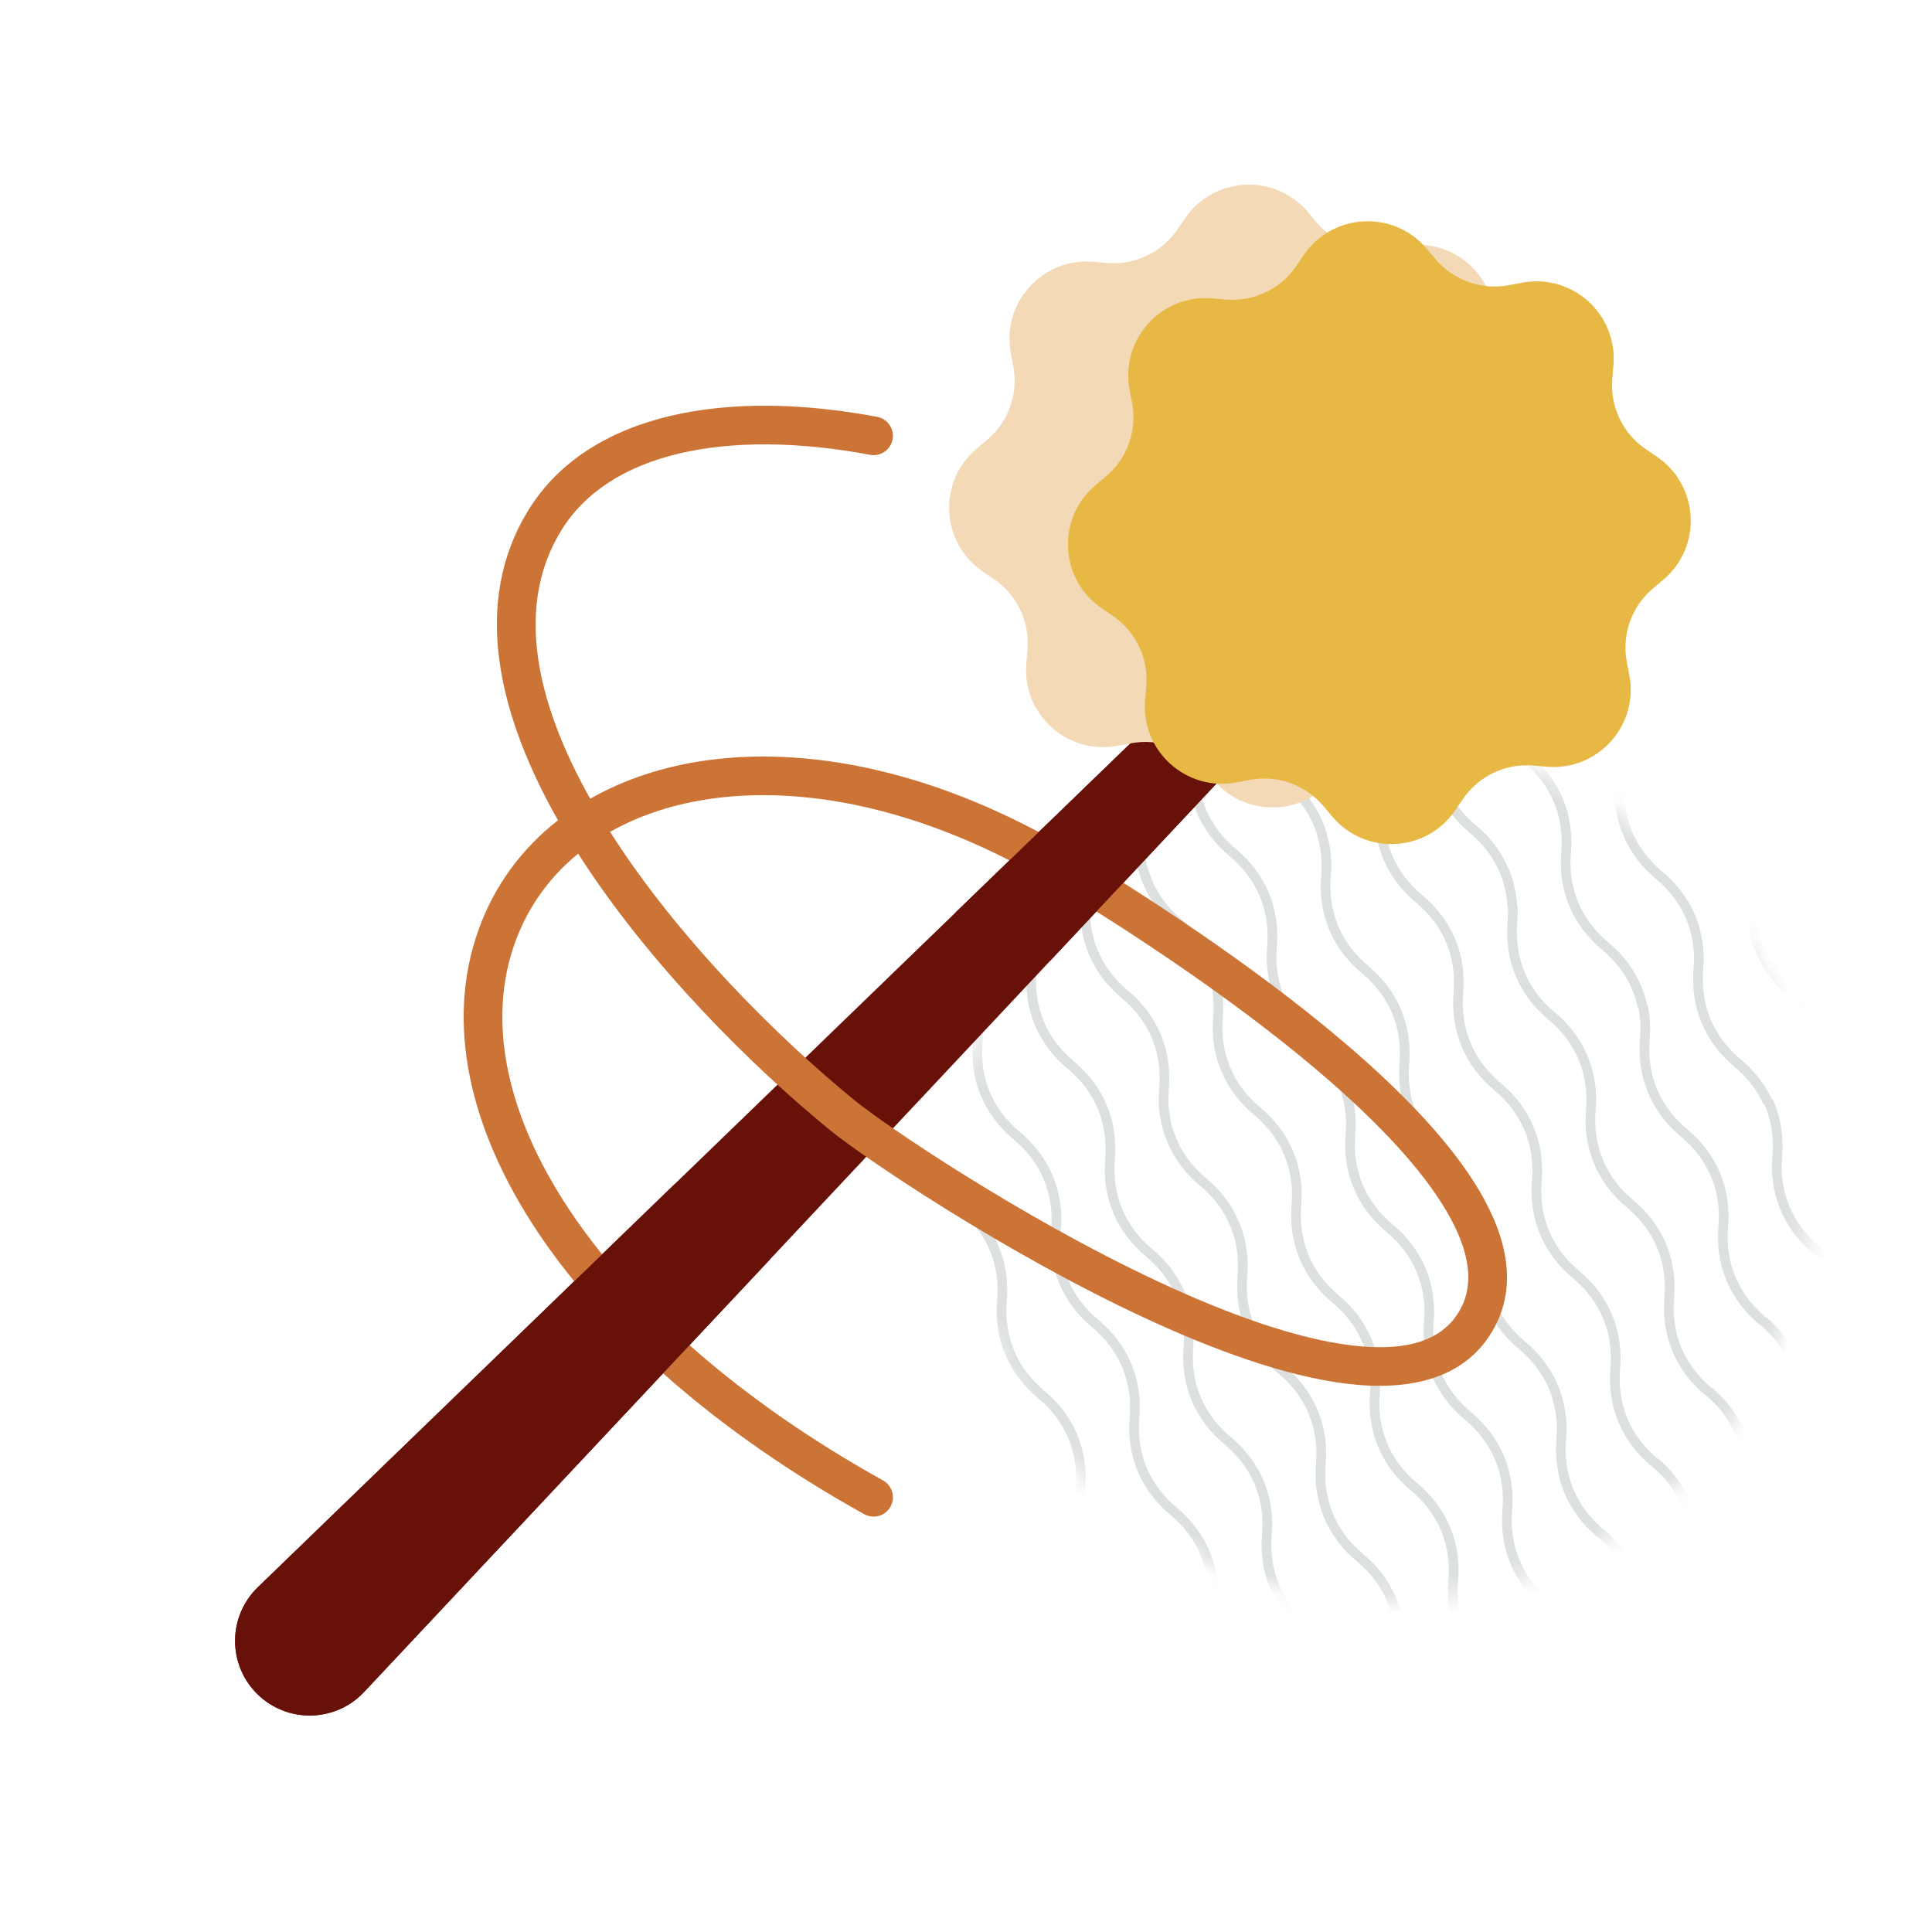
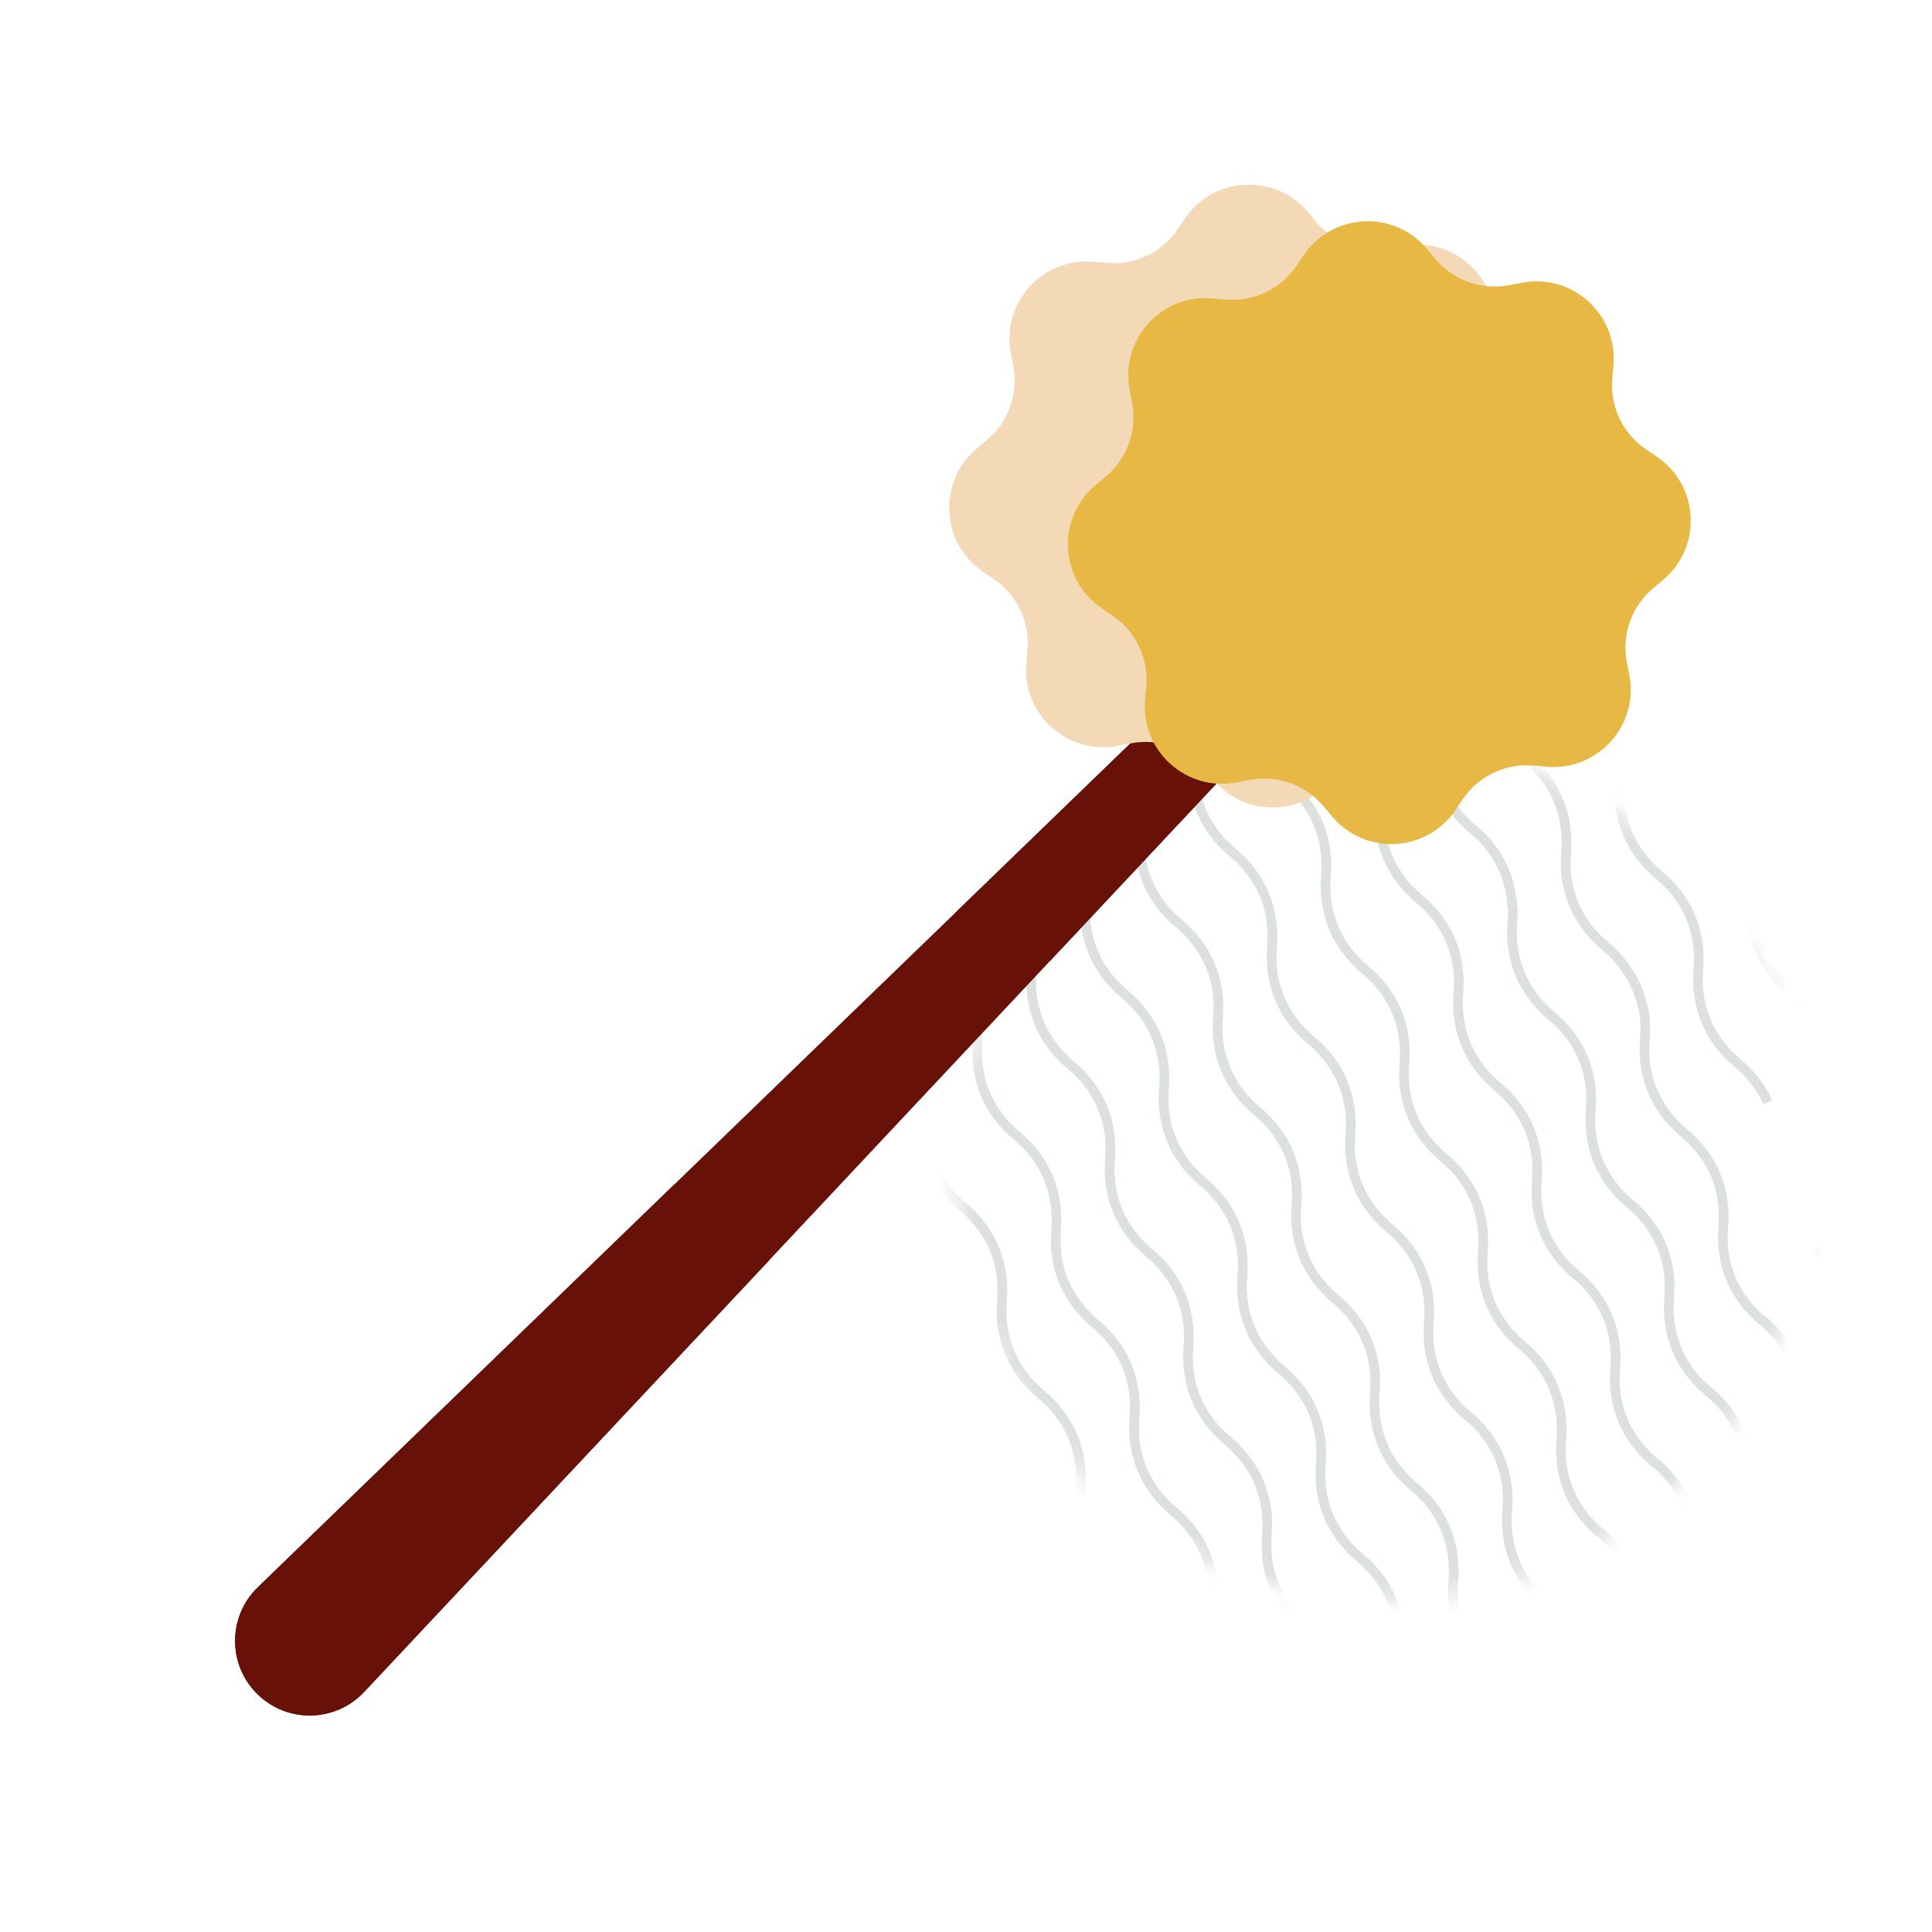
<svg xmlns="http://www.w3.org/2000/svg" width="100" height="100" viewBox="0 0 100 100" fill="none">
  <mask id="mask0" style="mask-type:alpha" maskUnits="userSpaceOnUse" x="49" y="38" width="45" height="45">
    <ellipse rx="22.156" ry="22.156" transform="matrix(4.37114e-08 1 1 -4.37114e-08 71.656 60.656)" fill="#C4C4C4" />
  </mask>
  <g mask="url(#mask0)">
    <path d="M108.471 151.054C107.749 150.453 107.193 149.728 106.84 148.882C106.487 148.035 106.362 147.132 106.441 146.193C106.52 145.26 106.395 144.351 106.042 143.505C105.689 142.658 105.133 141.933 104.411 141.333C103.69 140.732 103.134 140.007 102.78 139.16C102.427 138.314 102.303 137.411 102.382 136.472C102.46 135.533 102.336 134.63 101.983 133.784C101.629 132.937 101.073 132.212 100.352 131.611C99.63 131.011 99.074 130.285 98.721 129.439C98.368 128.592 98.243 127.689 98.322 126.751C98.401 125.817 98.276 124.909 97.923 124.062C97.57 123.216 97.014 122.49 96.293 121.89C95.571 121.289 95.015 120.564 94.662 119.718C94.309 118.871 94.184 117.968 94.263 117.029C94.342 116.096 94.217 115.187 93.864 114.341C93.511 113.494 92.955 112.769 92.233 112.169C91.512 111.568 90.956 110.843 90.602 109.996C90.249 109.15 90.125 108.247 90.203 107.308C90.283 106.375 90.158 105.466 89.805 104.619C89.451 103.773 88.895 103.048 88.174 102.447C87.452 101.847 86.896 101.121 86.543 100.275C86.19 99.428 86.065 98.525 86.144 97.587C86.223 96.653 86.098 95.745 85.745 94.898C85.392 94.052 84.836 93.326 84.114 92.726C83.393 92.125 82.837 91.4 82.484 90.553C82.13 89.707 82.006 88.804 82.085 87.865C82.164 86.932 82.039 86.023 81.686 85.177C81.333 84.33 80.776 83.605 80.055 83.004" stroke="#DCE0DF" stroke-width="0.5" stroke-miterlimit="10" />
    <path d="M111.262 147.388C110.541 146.788 109.985 146.062 109.632 145.216C109.278 144.369 109.154 143.466 109.233 142.528C109.312 141.594 109.187 140.686 108.834 139.839C108.481 138.993 107.925 138.267 107.203 137.667C106.482 137.066 105.925 136.341 105.572 135.495C105.219 134.648 105.095 133.745 105.173 132.806C105.252 131.867 105.128 130.964 104.774 130.118C104.421 129.271 103.865 128.546 103.144 127.945C102.422 127.345 101.866 126.62 101.513 125.773C101.16 124.927 101.035 124.024 101.114 123.085C101.193 122.152 101.068 121.243 100.715 120.396C100.362 119.55 99.806 118.825 99.084 118.224C98.363 117.624 97.807 116.898 97.454 116.052C97.1 115.205 96.976 114.302 97.055 113.363C97.134 112.43 97.009 111.522 96.656 110.675C96.302 109.829 95.746 109.103 95.025 108.503C94.303 107.902 93.747 107.177 93.394 106.33C93.041 105.484 92.917 104.581 92.995 103.642C93.075 102.709 92.95 101.8 92.596 100.954C92.243 100.107 91.687 99.382 90.966 98.781C90.244 98.181 89.688 97.456 89.335 96.609C88.982 95.763 88.857 94.86 88.936 93.921C89.015 92.987 88.89 92.079 88.537 91.232C88.184 90.386 87.628 89.661 86.906 89.06C86.185 88.46 85.629 87.734 85.275 86.888C84.922 86.041 84.798 85.138 84.876 84.199C84.956 83.266 84.831 82.358 84.478 81.511C84.124 80.665 83.568 79.939 82.847 79.339" stroke="#DCE0DF" stroke-width="0.5" stroke-miterlimit="10" />
    <path d="M114.059 143.728C113.338 143.128 112.781 142.402 112.428 141.556C112.075 140.709 111.951 139.806 112.029 138.867C112.109 137.934 111.984 137.026 111.63 136.179C111.277 135.333 110.721 134.607 110 134.007C109.278 133.406 108.722 132.681 108.369 131.834C108.016 130.988 107.891 130.085 107.97 129.146C108.049 128.213 107.924 127.304 107.571 126.458C107.218 125.611 106.662 124.886 105.94 124.285C105.219 123.685 104.663 122.96 104.31 122.113C103.956 121.267 103.832 120.364 103.911 119.425C103.99 118.492 103.865 117.583 103.512 116.736C103.159 115.89 102.602 115.165 101.881 114.564C101.159 113.964 100.603 113.238 100.25 112.392C99.897 111.545 99.773 110.642 99.851 109.703C99.931 108.77 99.805 107.862 99.452 107.015C99.099 106.168 98.543 105.443 97.822 104.843C97.1 104.242 96.544 103.517 96.191 102.67C95.838 101.824 95.713 100.921 95.792 99.982C95.871 99.049 95.746 98.14 95.393 97.294C95.04 96.447 94.484 95.722 93.762 95.121C93.041 94.521 92.485 93.796 92.132 92.949C91.778 92.103 91.654 91.2 91.733 90.261C91.812 89.328 91.687 88.419 91.334 87.572C90.981 86.726 90.424 86.001 89.703 85.4C88.981 84.8 88.425 84.074 88.072 83.228C87.719 82.381 87.595 81.478 87.673 80.539C87.753 79.606 87.627 78.698 87.274 77.851C86.921 77.004 86.365 76.279 85.644 75.679" stroke="#DCE0DF" stroke-width="0.5" stroke-miterlimit="10" />
    <path d="M116.85 140.064C116.128 139.464 115.572 138.739 115.219 137.892C114.866 137.045 114.742 136.143 114.82 135.204C114.9 134.27 114.774 133.362 114.421 132.515C114.068 131.669 113.512 130.943 112.79 130.343C112.069 129.742 111.513 129.017 111.16 128.171C110.807 127.324 110.682 126.421 110.761 125.482C110.839 124.543 110.715 123.64 110.362 122.794C110.009 121.947 109.453 121.222 108.731 120.622C108.01 120.021 107.453 119.296 107.1 118.449C106.747 117.603 106.623 116.7 106.701 115.761C106.781 114.828 106.656 113.919 106.302 113.073C105.949 112.226 105.393 111.501 104.672 110.9C103.95 110.3 103.394 109.575 103.041 108.728C102.688 107.881 102.563 106.978 102.642 106.04C102.721 105.106 102.596 104.198 102.243 103.351C101.89 102.505 101.334 101.779 100.612 101.179C99.891 100.578 99.335 99.853 98.982 99.007C98.629 98.16 98.504 97.257 98.583 96.318C98.662 95.385 98.537 94.476 98.184 93.63C97.831 92.783 97.275 92.058 96.553 91.458C95.832 90.857 95.275 90.132 94.922 89.285C94.569 88.439 94.445 87.536 94.523 86.597C94.603 85.664 94.478 84.755 94.124 83.909C93.771 83.062 93.215 82.337 92.494 81.736C91.772 81.136 91.216 80.41 90.863 79.564C90.51 78.717 90.385 77.814 90.464 76.876C90.543 75.942 90.418 75.034 90.065 74.187C89.712 73.341 89.156 72.615 88.434 72.015" stroke="#DCE0DF" stroke-width="0.5" stroke-miterlimit="10" />
    <path d="M119.65 136.396C118.928 135.796 118.372 135.07 118.019 134.224C117.666 133.377 117.541 132.474 117.62 131.535C117.699 130.602 117.574 129.693 117.221 128.847C116.868 128 116.312 127.275 115.59 126.675C114.869 126.074 114.313 125.349 113.96 124.502C113.606 123.656 113.482 122.753 113.561 121.814C113.64 120.881 113.515 119.972 113.162 119.126C112.809 118.279 112.252 117.554 111.531 116.953C110.809 116.353 110.253 115.628 109.9 114.781C109.547 113.934 109.423 113.031 109.501 112.093C109.581 111.159 109.455 110.251 109.102 109.404C108.749 108.558 108.193 107.832 107.472 107.232C106.75 106.631 106.194 105.906 105.841 105.06C105.488 104.213 105.363 103.31 105.442 102.371C105.521 101.438 105.396 100.529 105.043 99.683C104.69 98.836 104.134 98.111 103.412 97.511C102.691 96.91 102.135 96.185 101.781 95.338C101.428 94.492 101.304 93.589 101.383 92.65C101.462 91.717 101.337 90.808 100.984 89.962C100.63 89.115 100.074 88.39 99.353 87.789C98.631 87.189 98.075 86.463 97.722 85.617C97.369 84.77 97.245 83.867 97.323 82.929C97.403 81.995 97.277 81.087 96.924 80.24C96.571 79.394 96.015 78.668 95.293 78.068C94.572 77.467 94.016 76.742 93.663 75.896C93.31 75.049 93.185 74.146 93.264 73.207C93.343 72.274 93.218 71.365 92.865 70.519C92.512 69.672 91.956 68.947 91.234 68.347" stroke="#DCE0DF" stroke-width="0.5" stroke-miterlimit="10" />
    <path d="M122.442 132.737C121.72 132.137 121.164 131.411 120.811 130.565C120.458 129.718 120.333 128.815 120.412 127.876C120.491 126.943 120.366 126.035 120.013 125.188C119.66 124.341 119.104 123.616 118.382 123.016C117.661 122.415 117.105 121.69 116.751 120.843C116.398 119.997 116.274 119.094 116.352 118.155C116.431 117.216 116.307 116.313 115.954 115.467C115.6 114.62 115.044 113.895 114.323 113.294C113.601 112.694 113.045 111.969 112.692 111.122C112.339 110.276 112.214 109.373 112.293 108.434C112.372 107.5 112.247 106.592 111.894 105.745C111.541 104.899 110.985 104.173 110.263 103.573C109.542 102.973 108.986 102.247 108.633 101.401C108.28 100.554 108.155 99.651 108.234 98.712C108.313 97.779 108.188 96.871 107.835 96.024C107.482 95.177 106.926 94.452 106.204 93.852C105.483 93.251 104.926 92.526 104.573 91.679C104.22 90.833 104.096 89.93 104.174 88.991C104.254 88.058 104.129 87.149 103.775 86.303C103.422 85.456 102.866 84.731 102.145 84.13C101.423 83.53 100.867 82.805 100.514 81.958C100.161 81.111 100.036 80.209 100.115 79.27C100.194 78.336 100.069 77.428 99.716 76.581C99.363 75.735 98.807 75.009 98.085 74.409C97.364 73.808 96.808 73.083 96.455 72.237C96.101 71.39 95.977 70.487 96.056 69.548C96.135 68.615 96.01 67.707 95.657 66.86C95.303 66.013 94.748 65.288 94.026 64.688" stroke="#DCE0DF" stroke-width="0.5" stroke-miterlimit="10" />
    <path d="M125.235 129.072C124.513 128.471 123.957 127.746 123.604 126.899C123.251 126.053 123.127 125.15 123.205 124.211C123.285 123.278 123.159 122.369 122.806 121.523C122.453 120.676 121.897 119.951 121.176 119.35C120.454 118.75 119.898 118.025 119.545 117.178C119.192 116.331 119.067 115.428 119.146 114.49C119.224 113.551 119.1 112.648 118.747 111.801C118.394 110.955 117.838 110.229 117.116 109.629C116.395 109.028 115.839 108.303 115.485 107.457C115.132 106.61 115.008 105.707 115.087 104.768C115.166 103.835 115.041 102.926 114.688 102.08C114.334 101.233 113.778 100.508 113.057 99.908C112.335 99.307 111.779 98.582 111.426 97.735C111.073 96.889 110.949 95.986 111.027 95.047C111.107 94.114 110.981 93.205 110.628 92.359C110.275 91.512 109.719 90.787 108.997 90.186C108.276 89.586 107.72 88.861 107.367 88.014C107.014 87.167 106.889 86.264 106.968 85.326C107.047 84.392 106.922 83.484 106.569 82.637C106.216 81.791 105.66 81.065 104.938 80.465C104.217 79.864 103.661 79.139 103.307 78.293C102.954 77.446 102.83 76.543 102.908 75.604C102.988 74.671 102.863 73.762 102.509 72.916C102.156 72.069 101.6 71.344 100.879 70.743C100.157 70.143 99.601 69.418 99.248 68.571C98.895 67.725 98.77 66.822 98.849 65.883C98.928 64.95 98.803 64.041 98.45 63.194C98.097 62.348 97.541 61.623 96.819 61.022" stroke="#DCE0DF" stroke-width="0.5" stroke-miterlimit="10" />
    <path d="M128.035 125.401C127.313 124.801 126.757 124.075 126.404 123.229C126.051 122.382 125.926 121.479 126.005 120.54C126.084 119.607 125.959 118.699 125.606 117.852C125.253 117.005 124.697 116.28 123.975 115.68C123.254 115.079 122.698 114.354 122.345 113.507C121.991 112.661 121.867 111.758 121.946 110.819C122.024 109.88 121.9 108.977 121.547 108.131C121.194 107.284 120.638 106.559 119.916 105.958C119.194 105.358 118.638 104.633 118.285 103.786C117.932 102.939 117.808 102.036 117.886 101.098C117.966 100.164 117.841 99.256 117.487 98.409C117.134 97.563 116.578 96.837 115.857 96.237C115.135 95.636 114.579 94.911 114.226 94.065C113.873 93.218 113.748 92.315 113.827 91.376C113.906 90.443 113.781 89.534 113.428 88.688C113.075 87.841 112.519 87.116 111.797 86.516C111.076 85.915 110.52 85.19 110.167 84.343C109.813 83.497 109.689 82.594 109.768 81.655C109.847 80.722 109.722 79.813 109.369 78.966C109.015 78.12 108.459 77.395 107.738 76.794C107.016 76.194 106.46 75.469 106.107 74.622C105.754 73.775 105.63 72.872 105.708 71.934C105.79 70.997 105.662 70.092 105.309 69.245C104.956 68.399 104.4 67.673 103.679 67.073C103.001 66.506 102.47 65.835 102.117 65.054" stroke="#DCE0DF" stroke-width="0.5" stroke-miterlimit="10" />
    <path d="M130.827 121.74C130.105 121.139 129.549 120.414 129.196 119.567C128.843 118.721 128.718 117.818 128.797 116.879C128.876 115.946 128.751 115.037 128.398 114.191C128.045 113.344 127.489 112.619 126.767 112.018C126.046 111.418 125.49 110.693 125.136 109.846C124.783 109 124.659 108.097 124.738 107.158C124.817 106.224 124.692 105.316 124.339 104.469C123.985 103.623 123.429 102.898 122.708 102.297C121.986 101.697 121.43 100.971 121.077 100.125C120.724 99.278 120.6 98.375 120.678 97.436C120.758 96.503 120.632 95.594 120.279 94.748C119.926 93.901 119.37 93.176 118.648 92.576C117.927 91.975 117.371 91.25 117.018 90.403C116.665 89.557 116.54 88.654 116.619 87.715C116.698 86.782 116.573 85.873 116.22 85.027C115.867 84.18 115.311 83.455 114.589 82.854C113.868 82.254 113.312 81.529 112.958 80.682C112.605 79.835 112.481 78.933 112.559 77.994C112.639 77.06 112.514 76.152 112.161 75.305C111.807 74.459 111.251 73.734 110.53 73.133C109.808 72.532 109.252 71.807 108.899 70.961C108.769 70.651 108.669 70.334 108.6 70.01" stroke="#DCE0DF" stroke-width="0.5" stroke-miterlimit="10" />
    <path d="M57.688 112.333C56.966 111.733 56.41 111.007 56.057 110.161C55.704 109.314 55.579 108.411 55.658 107.472C55.737 106.539 55.612 105.631 55.259 104.784C54.906 103.938 54.35 103.212 53.628 102.612C52.907 102.011 52.351 101.286 51.998 100.439C51.644 99.593 51.52 98.69 51.599 97.751C51.677 96.812 51.553 95.909 51.2 95.063C50.846 94.216 50.29 93.491 49.569 92.89C48.847 92.29 48.291 91.565 47.938 90.718C47.585 89.872 47.461 88.969 47.539 88.03C47.619 87.097 47.493 86.188 47.14 85.341C46.787 84.495 46.231 83.77 45.51 83.169C44.788 82.569 44.232 81.843 43.879 80.997C43.526 80.15 43.401 79.247 43.48 78.308C43.559 77.375 43.434 76.467 43.081 75.62C42.728 74.773 42.172 74.048 41.45 73.448C40.729 72.847 40.173 72.122 39.819 71.275C39.466 70.429 39.342 69.526 39.42 68.587C39.5 67.654 39.375 66.745 39.022 65.899C38.668 65.052 38.112 64.327 37.391 63.726C36.669 63.126 36.113 62.401 35.76 61.554C35.407 60.708 35.282 59.804 35.361 58.866C35.441 57.932 35.315 57.024 34.962 56.177C34.609 55.331 34.053 54.605 33.331 54.005C32.61 53.404 32.054 52.679 31.701 51.833C31.348 50.986 31.223 50.083 31.302 49.144C31.381 48.211 31.256 47.303 30.903 46.456C30.55 45.609 29.994 44.884 29.272 44.284" stroke="#DCE0DF" stroke-width="0.5" stroke-miterlimit="10" />
    <path d="M52.4 108.298C52.047 107.517 51.513 106.843 50.835 106.277C50.114 105.676 49.558 104.951 49.205 104.104C48.852 103.258 48.727 102.355 48.806 101.416C48.884 100.477 48.76 99.574 48.407 98.728C48.054 97.881 47.498 97.156 46.776 96.555C46.054 95.955 45.498 95.229 45.145 94.383C44.792 93.536 44.668 92.633 44.746 91.695C44.826 90.761 44.701 89.853 44.347 89.006C43.994 88.16 43.438 87.434 42.717 86.834C41.995 86.233 41.439 85.508 41.086 84.662C40.733 83.815 40.608 82.912 40.687 81.973C40.766 81.04 40.641 80.131 40.288 79.285C39.935 78.438 39.379 77.713 38.657 77.112C37.936 76.512 37.38 75.787 37.027 74.94C36.673 74.094 36.549 73.191 36.628 72.252C36.707 71.319 36.582 70.41 36.229 69.563C35.876 68.717 35.319 67.992 34.598 67.391C33.876 66.791 33.32 66.065 32.967 65.219C32.614 64.372 32.49 63.469 32.568 62.53C32.648 61.597 32.523 60.689 32.169 59.842C31.816 58.995 31.26 58.27 30.539 57.67C29.817 57.069 29.261 56.344 28.908 55.497C28.555 54.651 28.43 53.748 28.509 52.809C28.588 51.876 28.463 50.967 28.11 50.121C27.757 49.274 27.201 48.549 26.479 47.948" stroke="#DCE0DF" stroke-width="0.5" stroke-miterlimit="10" />
    <path d="M45.916 103.369C45.849 103.037 45.745 102.712 45.615 102.396C45.261 101.55 44.705 100.825 43.984 100.224C43.262 99.624 42.706 98.898 42.353 98.052C42 97.205 41.876 96.302 41.954 95.363C42.033 94.43 41.908 93.522 41.555 92.675C41.202 91.828 40.646 91.103 39.925 90.503C39.203 89.902 38.647 89.177 38.294 88.33C37.941 87.484 37.816 86.581 37.895 85.642C37.974 84.709 37.849 83.8 37.496 82.954C37.143 82.107 36.587 81.382 35.865 80.781C35.144 80.181 34.587 79.456 34.234 78.609C33.881 77.763 33.757 76.859 33.835 75.921C33.915 74.987 33.79 74.079 33.437 73.232C33.083 72.386 32.527 71.66 31.806 71.06C31.084 70.46 30.528 69.734 30.175 68.888C29.822 68.041 29.697 67.138 29.776 66.199C29.855 65.266 29.73 64.358 29.377 63.511C29.024 62.664 28.468 61.939 27.746 61.339C27.025 60.738 26.469 60.013 26.116 59.166C25.762 58.32 25.638 57.417 25.717 56.478C25.796 55.545 25.671 54.636 25.318 53.79C24.965 52.943 24.409 52.218 23.687 51.617" stroke="#DCE0DF" stroke-width="0.5" stroke-miterlimit="10" />
    <path d="M39.171 98.212C39.144 97.563 39.005 96.936 38.756 96.334C38.403 95.488 37.847 94.762 37.126 94.162C36.404 93.561 35.848 92.836 35.495 91.99C35.142 91.143 35.017 90.24 35.096 89.301C35.175 88.368 35.05 87.459 34.697 86.613C34.344 85.766 33.788 85.041 33.066 84.441C32.345 83.84 31.788 83.115 31.435 82.268C31.082 81.422 30.958 80.519 31.036 79.58C31.116 78.647 30.991 77.738 30.637 76.891C30.284 76.045 29.728 75.32 29.007 74.719C28.285 74.119 27.729 73.393 27.376 72.547C27.023 71.7 26.898 70.797 26.977 69.859C27.056 68.925 26.931 68.017 26.578 67.17C26.225 66.323 25.669 65.598 24.947 64.998C24.226 64.397 23.67 63.672 23.317 62.825C22.963 61.979 22.839 61.076 22.918 60.137C22.997 59.204 22.872 58.295 22.519 57.449C22.166 56.602 21.61 55.877 20.888 55.276" stroke="#DCE0DF" stroke-width="0.5" stroke-miterlimit="10" />
    <path d="M60.483 108.668C59.762 108.068 59.206 107.342 58.852 106.496C58.499 105.649 58.375 104.746 58.453 103.808C58.533 102.874 58.408 101.966 58.055 101.119C57.701 100.273 57.145 99.547 56.424 98.947C55.702 98.346 55.146 97.621 54.793 96.775C54.44 95.928 54.316 95.025 54.394 94.086C54.473 93.147 54.348 92.244 53.995 91.398C53.642 90.551 53.086 89.826 52.364 89.225C51.643 88.625 51.087 87.9 50.734 87.053C50.381 86.207 50.256 85.304 50.335 84.365C50.414 83.432 50.289 82.523 49.936 81.677C49.583 80.83 49.027 80.105 48.305 79.504C47.584 78.904 47.028 78.178 46.674 77.332C46.321 76.485 46.197 75.582 46.275 74.644C46.355 73.71 46.23 72.802 45.877 71.955C45.523 71.109 44.967 70.383 44.246 69.783C43.524 69.182 42.968 68.457 42.615 67.611C42.262 66.764 42.137 65.861 42.216 64.922C42.295 63.989 42.17 63.08 41.817 62.234C41.464 61.387 40.908 60.662 40.186 60.061C39.465 59.461 38.909 58.736 38.556 57.889C38.203 57.043 38.078 56.14 38.157 55.201C38.236 54.267 38.111 53.359 37.758 52.512C37.405 51.666 36.849 50.941 36.127 50.34C35.406 49.74 34.849 49.014 34.496 48.168C34.143 47.321 34.019 46.418 34.097 45.479C34.177 44.546 34.051 43.638 33.698 42.791C33.345 41.944 32.789 41.219 32.068 40.619" stroke="#DCE0DF" stroke-width="0.5" stroke-miterlimit="10" />
    <path d="M63.278 105.003C62.557 104.403 62.001 103.678 61.648 102.831C61.294 101.984 61.17 101.081 61.248 100.143C61.328 99.209 61.203 98.301 60.85 97.454C60.496 96.608 59.94 95.882 59.219 95.282C58.497 94.681 57.941 93.956 57.588 93.11C57.235 92.263 57.111 91.36 57.189 90.421C57.269 89.488 57.143 88.579 56.79 87.733C56.437 86.886 55.881 86.161 55.16 85.561C54.438 84.96 53.882 84.235 53.529 83.388C53.176 82.542 53.051 81.639 53.13 80.7C53.209 79.767 53.084 78.858 52.731 78.011C52.378 77.165 51.822 76.44 51.1 75.839C50.379 75.239 49.822 74.513 49.469 73.667C49.116 72.82 48.992 71.917 49.07 70.979C49.15 70.045 49.025 69.137 48.672 68.29C48.318 67.444 47.762 66.718 47.041 66.118C46.319 65.517 45.763 64.792 45.41 63.946C45.057 63.099 44.932 62.196 45.011 61.257C45.09 60.324 44.965 59.415 44.612 58.569C44.259 57.722 43.703 56.997 42.981 56.397C42.26 55.796 41.704 55.071 41.351 54.224C40.998 53.378 40.873 52.475 40.952 51.536C41.031 50.603 40.906 49.694 40.553 48.847C40.2 48.001 39.644 47.276 38.922 46.675C38.2 46.075 37.644 45.349 37.291 44.503C36.938 43.656 36.814 42.753 36.892 41.815C36.972 40.881 36.847 39.973 36.493 39.126C36.14 38.28 35.584 37.554 34.863 36.954" stroke="#DCE0DF" stroke-width="0.5" stroke-miterlimit="10" />
    <path d="M66.071 101.342C65.35 100.742 64.793 100.017 64.44 99.17C64.087 98.323 63.963 97.421 64.041 96.482C64.121 95.548 63.996 94.64 63.642 93.793C63.289 92.947 62.733 92.221 62.012 91.621C61.29 91.02 60.734 90.295 60.381 89.449C60.028 88.602 59.904 87.699 59.982 86.76C60.061 85.821 59.936 84.918 59.583 84.072C59.23 83.225 58.674 82.5 57.952 81.9C57.231 81.299 56.675 80.574 56.322 79.727C55.968 78.881 55.844 77.978 55.923 77.039C56.002 76.106 55.877 75.197 55.524 74.35C55.171 73.504 54.614 72.779 53.893 72.178C53.172 71.578 52.615 70.853 52.262 70.006C51.909 69.159 51.785 68.256 51.863 67.318C51.943 66.384 51.818 65.476 51.464 64.629C51.111 63.783 50.555 63.057 49.834 62.457C49.112 61.856 48.556 61.131 48.203 60.285C47.85 59.438 47.725 58.535 47.804 57.596C47.883 56.663 47.758 55.754 47.405 54.908C47.052 54.061 46.496 53.336 45.774 52.736C45.053 52.135 44.497 51.41 44.144 50.563C43.79 49.717 43.666 48.814 43.745 47.875C43.824 46.942 43.699 46.033 43.346 45.187C42.992 44.34 42.437 43.615 41.715 43.014C40.993 42.414 40.437 41.688 40.084 40.842C39.731 39.995 39.607 39.092 39.685 38.154C39.765 37.22 39.639 36.312 39.286 35.465C38.933 34.619 38.377 33.893 37.656 33.293" stroke="#DCE0DF" stroke-width="0.5" stroke-miterlimit="10" />
    <path d="M68.869 97.673C68.147 97.073 67.591 96.348 67.238 95.501C66.885 94.654 66.76 93.751 66.839 92.813C66.918 91.879 66.793 90.971 66.44 90.124C66.087 89.278 65.531 88.552 64.809 87.952C64.088 87.352 63.532 86.626 63.179 85.78C62.825 84.933 62.701 84.03 62.78 83.091C62.859 82.158 62.734 81.249 62.381 80.403C62.028 79.556 61.472 78.831 60.75 78.231C60.029 77.63 59.472 76.905 59.119 76.058C58.766 75.212 58.642 74.309 58.72 73.37C58.8 72.437 58.675 71.528 58.321 70.682C57.968 69.835 57.412 69.11 56.691 68.509C55.969 67.909 55.413 67.183 55.06 66.337C54.707 65.49 54.582 64.588 54.661 63.649C54.74 62.715 54.615 61.807 54.262 60.96C53.909 60.114 53.353 59.388 52.631 58.788C51.91 58.187 51.354 57.462 51.001 56.616C50.647 55.769 50.523 54.866 50.602 53.927C50.681 52.994 50.556 52.085 50.203 51.239C49.85 50.392 49.294 49.667 48.572 49.067C47.85 48.466 47.294 47.741 46.941 46.894C46.588 46.048 46.464 45.145 46.542 44.206C46.622 43.273 46.496 42.364 46.143 41.517C45.79 40.671 45.234 39.946 44.513 39.345C43.791 38.745 43.235 38.02 42.882 37.173C42.529 36.326 42.404 35.423 42.483 34.484C42.562 33.551 42.437 32.643 42.084 31.796C41.731 30.95 41.175 30.224 40.453 29.624" stroke="#DCE0DF" stroke-width="0.5" stroke-miterlimit="10" />
    <path d="M71.662 94.015C70.94 93.414 70.384 92.689 70.031 91.842C69.678 90.996 69.553 90.093 69.632 89.154C69.711 88.221 69.586 87.312 69.233 86.466C68.88 85.619 68.324 84.894 67.602 84.293C66.881 83.693 66.325 82.968 65.972 82.121C65.618 81.274 65.494 80.371 65.573 79.433C65.651 78.494 65.527 77.591 65.174 76.744C64.821 75.898 64.264 75.172 63.543 74.572C62.822 73.972 62.265 73.246 61.912 72.4C61.559 71.553 61.435 70.65 61.513 69.711C61.593 68.778 61.468 67.87 61.114 67.023C60.761 66.176 60.205 65.451 59.484 64.851C58.762 64.25 58.206 63.525 57.853 62.678C57.5 61.832 57.375 60.929 57.454 59.99C57.533 59.057 57.408 58.148 57.055 57.301C56.702 56.455 56.146 55.73 55.424 55.129C54.703 54.529 54.147 53.803 53.794 52.957C53.44 52.11 53.316 51.207 53.395 50.269C53.474 49.335 53.349 48.427 52.996 47.58C52.642 46.734 52.086 46.008 51.365 45.408C50.643 44.807 50.087 44.082 49.734 43.236C49.381 42.389 49.257 41.486 49.335 40.547C49.415 39.614 49.289 38.705 48.936 37.859C48.583 37.012 48.027 36.287 47.306 35.687C46.584 35.086 46.028 34.361 45.675 33.514C45.322 32.668 45.197 31.765 45.276 30.826C45.355 29.893 45.23 28.984 44.877 28.137C44.524 27.291 43.968 26.566 43.246 25.965" stroke="#DCE0DF" stroke-width="0.5" stroke-miterlimit="10" />
    <path d="M74.456 90.349C73.734 89.749 73.178 89.024 72.825 88.177C72.472 87.331 72.347 86.427 72.426 85.489C72.505 84.555 72.38 83.647 72.027 82.8C71.674 81.954 71.118 81.228 70.396 80.628C69.675 80.028 69.119 79.302 68.766 78.456C68.412 77.609 68.288 76.706 68.367 75.767C68.445 74.829 68.321 73.925 67.968 73.079C67.615 72.232 67.058 71.507 66.337 70.907C65.615 70.306 65.059 69.581 64.706 68.734C64.353 67.888 64.229 66.985 64.307 66.046C64.387 65.113 64.261 64.204 63.908 63.358C63.555 62.511 62.999 61.786 62.278 61.185C61.556 60.585 61 59.86 60.647 59.013C60.294 58.166 60.169 57.264 60.248 56.325C60.327 55.391 60.202 54.483 59.849 53.636C59.496 52.79 58.94 52.064 58.218 51.464C57.497 50.864 56.941 50.138 56.587 49.292C56.234 48.445 56.11 47.542 56.188 46.603C56.268 45.67 56.143 44.761 55.79 43.915C55.436 43.068 54.88 42.343 54.159 41.743C53.437 41.142 52.881 40.417 52.528 39.57C52.175 38.724 52.05 37.821 52.129 36.882C52.209 35.949 52.083 35.04 51.73 34.194C51.377 33.347 50.821 32.622 50.099 32.021C49.378 31.421 48.822 30.695 48.469 29.849C48.116 29.002 47.991 28.099 48.07 27.161C48.149 26.227 48.024 25.319 47.671 24.472C47.318 23.626 46.762 22.9 46.04 22.3" stroke="#DCE0DF" stroke-width="0.5" stroke-miterlimit="10" />
    <path d="M77.252 86.683C76.531 86.082 75.975 85.357 75.622 84.51C75.268 83.664 75.144 82.761 75.223 81.822C75.302 80.889 75.177 79.98 74.824 79.133C74.471 78.287 73.915 77.562 73.193 76.961C72.471 76.361 71.915 75.635 71.562 74.789C71.209 73.942 71.085 73.039 71.163 72.1C71.242 71.162 71.118 70.259 70.764 69.412C70.411 68.566 69.855 67.84 69.134 67.24C68.412 66.639 67.856 65.914 67.503 65.067C67.15 64.221 67.025 63.318 67.104 62.379C67.183 61.446 67.058 60.537 66.705 59.691C66.352 58.844 65.796 58.119 65.074 57.518C64.353 56.918 63.797 56.193 63.444 55.346C63.09 54.5 62.966 53.597 63.044 52.658C63.124 51.724 62.999 50.816 62.646 49.969C62.292 49.123 61.736 48.398 61.015 47.797C60.293 47.197 59.737 46.471 59.384 45.625C59.031 44.778 58.907 43.875 58.985 42.936C59.065 42.003 58.939 41.095 58.586 40.248C58.233 39.401 57.677 38.676 56.956 38.076C56.234 37.475 55.678 36.75 55.325 35.903C54.972 35.057 54.847 34.154 54.926 33.215C55.008 32.279 54.88 31.373 54.527 30.527C54.174 29.68 53.618 28.955 52.896 28.354C52.219 27.788 51.687 27.116 51.334 26.335" stroke="#DCE0DF" stroke-width="0.5" stroke-miterlimit="10" />
    <path d="M80.046 83.017C79.325 82.417 78.769 81.692 78.416 80.845C78.062 79.999 77.938 79.096 78.017 78.157C78.096 77.223 77.971 76.315 77.618 75.468C77.264 74.622 76.708 73.897 75.987 73.296C75.265 72.695 74.709 71.97 74.356 71.124C74.003 70.277 73.879 69.374 73.957 68.435C74.037 67.502 73.912 66.594 73.558 65.747C73.205 64.9 72.649 64.175 71.928 63.575C71.206 62.974 70.65 62.249 70.297 61.402C69.944 60.556 69.819 59.653 69.898 58.714C69.977 57.781 69.852 56.872 69.499 56.026C69.146 55.179 68.59 54.454 67.868 53.853C67.147 53.253 66.591 52.528 66.237 51.681C65.884 50.834 65.76 49.931 65.838 48.993C65.918 48.059 65.793 47.151 65.44 46.304C65.086 45.458 64.53 44.732 63.809 44.132C63.087 43.531 62.531 42.806 62.178 41.96C61.825 41.113 61.7 40.21 61.779 39.271C61.858 38.338 61.733 37.429 61.38 36.583C61.027 35.736 60.471 35.011 59.749 34.411C59.028 33.81 58.472 33.085 58.119 32.238C57.989 31.928 57.889 31.611 57.82 31.288" stroke="#DCE0DF" stroke-width="0.5" stroke-miterlimit="10" />
    <path d="M82.84 79.356C82.118 78.756 81.562 78.031 81.209 77.184C80.856 76.338 80.731 75.435 80.81 74.496C80.889 73.562 80.764 72.654 80.411 71.807C80.058 70.961 79.502 70.236 78.78 69.635C78.059 69.035 77.503 68.309 77.15 67.463C76.796 66.616 76.672 65.713 76.751 64.774C76.83 63.841 76.705 62.933 76.352 62.086C75.999 61.239 75.442 60.514 74.721 59.914C73.999 59.313 73.443 58.588 73.09 57.741C72.737 56.895 72.613 55.992 72.691 55.053C72.771 54.12 72.645 53.211 72.292 52.365C71.939 51.518 71.383 50.793 70.662 50.192C69.94 49.592 69.384 48.867 69.031 48.02C68.678 47.173 68.553 46.271 68.632 45.332C68.711 44.398 68.586 43.49 68.233 42.643C67.88 41.797 67.324 41.072 66.602 40.471C65.881 39.871 65.325 39.145 64.972 38.299C64.72 37.7 64.587 37.072 64.557 36.427" stroke="#DCE0DF" stroke-width="0.5" stroke-miterlimit="10" />
    <path d="M85.635 75.692C84.914 75.091 84.358 74.366 84.004 73.519C83.651 72.673 83.527 71.77 83.606 70.831C83.685 69.898 83.56 68.989 83.207 68.142C82.853 67.296 82.297 66.571 81.576 65.97C80.854 65.37 80.298 64.644 79.945 63.798C79.592 62.951 79.468 62.048 79.546 61.109C79.625 60.171 79.5 59.268 79.147 58.421C78.794 57.575 78.238 56.849 77.517 56.249C76.795 55.648 76.239 54.923 75.886 54.077C75.533 53.23 75.408 52.327 75.487 51.388C75.566 50.455 75.441 49.546 75.088 48.7C74.735 47.853 74.179 47.128 73.457 46.528C72.736 45.927 72.18 45.202 71.826 44.355C71.473 43.509 71.349 42.606 71.427 41.667" stroke="#DCE0DF" stroke-width="0.5" stroke-miterlimit="10" />
    <path d="M88.43 72.029C87.708 71.428 87.152 70.703 86.799 69.856C86.446 69.01 86.322 68.107 86.4 67.168C86.482 66.232 86.354 65.326 86.001 64.48C85.648 63.633 85.092 62.908 84.37 62.307C83.649 61.707 83.093 60.982 82.74 60.135C82.387 59.288 82.262 58.386 82.341 57.447C82.42 56.513 82.295 55.605 81.942 54.758C81.589 53.912 81.033 53.187 80.311 52.586C79.59 51.986 79.034 51.26 78.68 50.414C78.327 49.567 78.203 48.664 78.281 47.725C78.304 47.452 78.311 47.18 78.3 46.911" stroke="#DCE0DF" stroke-width="0.5" stroke-miterlimit="10" />
    <path d="M91.226 68.362C90.505 67.761 89.949 67.036 89.596 66.189C89.243 65.343 89.118 64.44 89.197 63.501C89.276 62.568 89.151 61.659 88.798 60.813C88.445 59.966 87.889 59.241 87.167 58.641C86.446 58.04 85.889 57.315 85.536 56.468C85.183 55.622 85.059 54.719 85.137 53.78C85.187 53.195 85.158 52.621 85.041 52.07" stroke="#DCE0DF" stroke-width="0.5" stroke-miterlimit="10" />
-     <path d="M94.019 64.699C93.298 64.098 92.742 63.373 92.389 62.526C92.035 61.68 91.911 60.777 91.99 59.838C92.069 58.905 91.944 57.996 91.591 57.15C91.57 57.098 91.548 57.047 91.525 56.999" stroke="#DCE0DF" stroke-width="0.5" stroke-miterlimit="10" />
    <path d="M96.797 61.081C96.076 60.48 95.52 59.755 95.167 58.909C94.814 58.062 94.689 57.159 94.768 56.22C94.847 55.287 94.722 54.378 94.369 53.532C94.016 52.685 93.46 51.96 92.738 51.36C92.016 50.759 91.46 50.034 91.107 49.187C90.754 48.341 90.63 47.438 90.708 46.499C90.787 45.56 90.662 44.657 90.309 43.81C89.956 42.964 89.4 42.239 88.679 41.638C87.957 41.038 87.401 40.312 87.048 39.466C86.695 38.619 86.57 37.716 86.649 36.778C86.728 35.844 86.603 34.936 86.25 34.089C85.897 33.243 85.341 32.517 84.619 31.917C83.898 31.316 83.342 30.591 82.989 29.745C82.635 28.898 82.511 27.995 82.59 27.056C82.669 26.123 82.544 25.214 82.191 24.368C81.838 23.521 81.281 22.796 80.56 22.195C79.838 21.595 79.282 20.87 78.929 20.023C78.576 19.177 78.452 18.274 78.53 17.335C78.61 16.402 78.484 15.493 78.131 14.646C77.778 13.8 77.222 13.075 76.501 12.474C75.779 11.874 75.223 11.148 74.87 10.302C74.517 9.455 74.392 8.552 74.471 7.613C74.55 6.68 74.425 5.772 74.072 4.925C73.719 4.079 73.163 3.353 72.441 2.753C71.72 2.152 71.164 1.427 70.81 0.581C70.457 -0.266 70.333 -1.169 70.412 -2.108C70.491 -3.041 70.366 -3.95 70.013 -4.796C69.659 -5.643 69.103 -6.368 68.382 -6.969" stroke="#DCE0DF" stroke-width="0.5" stroke-miterlimit="10" />
    <path d="M91.503 57.047C91.15 56.266 90.615 55.592 89.938 55.025C89.216 54.424 88.66 53.699 88.307 52.853C87.954 52.006 87.829 51.103 87.908 50.164C87.987 49.225 87.862 48.322 87.509 47.476C87.156 46.629 86.6 45.904 85.878 45.304C85.157 44.703 84.601 43.978 84.248 43.131C83.894 42.285 83.77 41.382 83.849 40.443C83.928 39.51 83.803 38.601 83.45 37.755C83.097 36.908 82.541 36.183 81.819 35.582C81.097 34.982 80.541 34.257 80.188 33.41C79.835 32.563 79.711 31.66 79.789 30.721C79.869 29.788 79.744 28.88 79.39 28.033C79.037 27.187 78.481 26.461 77.76 25.861C77.038 25.26 76.482 24.535 76.129 23.689C75.776 22.842 75.651 21.939 75.73 21C75.809 20.067 75.684 19.158 75.331 18.312C74.978 17.465 74.422 16.74 73.7 16.14C72.979 15.539 72.423 14.814 72.07 13.967C71.716 13.121 71.592 12.218 71.671 11.279C71.75 10.346 71.625 9.437 71.272 8.59C70.918 7.744 70.362 7.019 69.641 6.418C68.919 5.818 68.363 5.092 68.01 4.246C67.657 3.399 67.533 2.496 67.611 1.557C67.691 0.624 67.566 -0.284 67.212 -1.131C66.859 -1.977 66.303 -2.703 65.582 -3.303" stroke="#DCE0DF" stroke-width="0.5" stroke-miterlimit="10" />
    <path d="M85.022 52.118C84.954 51.786 84.85 51.461 84.72 51.145C84.367 50.299 83.81 49.574 83.089 48.973C82.367 48.373 81.811 47.647 81.458 46.801C81.105 45.954 80.981 45.051 81.059 44.112C81.139 43.179 81.013 42.271 80.66 41.424C80.307 40.578 79.751 39.852 79.029 39.252C78.308 38.651 77.752 37.926 77.399 37.08C77.046 36.233 76.921 35.33 77 34.391C77.079 33.458 76.954 32.549 76.601 31.703C76.248 30.856 75.692 30.131 74.97 29.53C74.249 28.93 73.693 28.205 73.339 27.358C72.986 26.512 72.862 25.609 72.941 24.67C73.02 23.736 72.895 22.828 72.541 21.981C72.188 21.135 71.632 20.41 70.911 19.809C70.189 19.209 69.633 18.483 69.28 17.637C68.927 16.79 68.802 15.887 68.881 14.948C68.96 14.015 68.835 13.107 68.482 12.26C68.129 11.414 67.573 10.688 66.851 10.088C66.13 9.487 65.574 8.762 65.221 7.915C64.868 7.069 64.743 6.166 64.822 5.227C64.901 4.294 64.776 3.385 64.423 2.539C64.07 1.692 63.514 0.967 62.792 0.366" stroke="#DCE0DF" stroke-width="0.5" stroke-miterlimit="10" />
    <path d="M78.278 46.961C78.251 46.313 78.112 45.685 77.863 45.084C77.51 44.237 76.954 43.512 76.233 42.911C75.511 42.311 74.955 41.586 74.602 40.739C74.249 39.893 74.124 38.99 74.203 38.051C74.282 37.117 74.157 36.209 73.804 35.362C73.451 34.516 72.895 33.791 72.173 33.19C71.452 32.59 70.896 31.864 70.543 31.018C70.189 30.171 70.065 29.268 70.144 28.329C70.223 27.396 70.098 26.488 69.745 25.641C69.391 24.794 68.835 24.069 68.114 23.469C67.392 22.868 66.836 22.143 66.483 21.297C66.13 20.45 66.006 19.547 66.084 18.608C66.164 17.675 66.038 16.766 65.685 15.92C65.332 15.073 64.776 14.348 64.055 13.747C63.333 13.147 62.777 12.422 62.424 11.575C62.071 10.729 61.946 9.826 62.025 8.887C62.104 7.953 61.979 7.045 61.626 6.198C61.273 5.352 60.717 4.627 59.995 4.026" stroke="#DCE0DF" stroke-width="0.5" stroke-miterlimit="10" />
    <path d="M71.412 41.72C71.492 40.786 71.366 39.878 71.013 39.031C70.66 38.185 70.104 37.459 69.382 36.859C68.661 36.259 68.105 35.533 67.752 34.687C67.399 33.84 67.274 32.937 67.353 31.998C67.432 31.065 67.307 30.157 66.954 29.31C66.601 28.463 66.045 27.738 65.323 27.138C64.602 26.537 64.046 25.812 63.692 24.965C63.339 24.119 63.215 23.216 63.294 22.277C63.373 21.344 63.248 20.435 62.895 19.589C62.541 18.742 61.985 18.017 61.264 17.416C60.542 16.816 59.986 16.091 59.633 15.244C59.28 14.398 59.156 13.495 59.234 12.556C59.313 11.622 59.188 10.714 58.835 9.867C58.482 9.021 57.926 8.295 57.204 7.695" stroke="#DCE0DF" stroke-width="0.5" stroke-miterlimit="10" />
    <path d="M99.589 57.415C98.867 56.815 98.311 56.089 97.958 55.243C97.605 54.396 97.481 53.493 97.559 52.554C97.638 51.621 97.513 50.713 97.16 49.866C96.807 49.02 96.251 48.294 95.529 47.694C94.808 47.093 94.252 46.368 93.899 45.522C93.546 44.675 93.421 43.772 93.5 42.833C93.578 41.894 93.454 40.991 93.101 40.145C92.748 39.298 92.192 38.573 91.47 37.972C90.749 37.372 90.192 36.647 89.839 35.8C89.486 34.954 89.362 34.051 89.44 33.112C89.52 32.178 89.395 31.27 89.041 30.423C88.688 29.577 88.132 28.852 87.411 28.251C86.689 27.651 86.133 26.925 85.78 26.079C85.427 25.232 85.302 24.329 85.381 23.39C85.46 22.457 85.335 21.549 84.982 20.702C84.629 19.855 84.073 19.13 83.351 18.53C82.63 17.929 82.074 17.204 81.721 16.357C81.367 15.511 81.243 14.608 81.322 13.669C81.401 12.736 81.276 11.827 80.923 10.981C80.57 10.134 80.013 9.409 79.292 8.808C78.57 8.208 78.014 7.483 77.661 6.636C77.308 5.79 77.184 4.887 77.262 3.948C77.342 3.014 77.216 2.106 76.863 1.259C76.51 0.413 75.954 -0.312 75.233 -0.913C74.511 -1.513 73.955 -2.239 73.602 -3.085C73.249 -3.932 73.124 -4.835 73.203 -5.774C73.282 -6.707 73.157 -7.615 72.804 -8.462C72.451 -9.309 71.895 -10.034 71.173 -10.634" stroke="#DCE0DF" stroke-width="0.5" stroke-miterlimit="10" />
    <path d="M102.385 53.755C101.663 53.154 101.107 52.429 100.754 51.583C100.401 50.736 100.277 49.833 100.355 48.894C100.435 47.961 100.309 47.053 99.956 46.206C99.603 45.359 99.047 44.634 98.326 44.034C97.604 43.433 97.048 42.708 96.695 41.861C96.342 41.015 96.217 40.112 96.296 39.173C96.375 38.24 96.25 37.331 95.897 36.485C95.544 35.638 94.988 34.913 94.266 34.312C93.545 33.712 92.989 32.986 92.635 32.14C92.282 31.293 92.158 30.39 92.237 29.452C92.316 28.518 92.191 27.61 91.838 26.763C91.484 25.917 90.928 25.191 90.207 24.591C89.485 23.991 88.929 23.265 88.576 22.419C88.223 21.572 88.099 20.669 88.177 19.73C88.257 18.797 88.131 17.889 87.778 17.042C87.425 16.195 86.869 15.47 86.147 14.87C85.426 14.269 84.87 13.544 84.517 12.697C84.164 11.851 84.039 10.948 84.118 10.009C84.197 9.076 84.072 8.167 83.719 7.321C83.366 6.474 82.81 5.749 82.088 5.148C81.367 4.548 80.811 3.822 80.457 2.976C80.104 2.129 79.98 1.226 80.058 0.288C80.138 -0.646 80.013 -1.554 79.659 -2.401C79.306 -3.247 78.75 -3.973 78.029 -4.573C77.307 -5.174 76.751 -5.899 76.398 -6.745C76.045 -7.592 75.92 -8.495 75.999 -9.434C76.078 -10.367 75.953 -11.276 75.6 -12.122C75.247 -12.969 74.691 -13.694 73.969 -14.294" stroke="#DCE0DF" stroke-width="0.5" stroke-miterlimit="10" />
    <path d="M105.176 50.091C104.455 49.491 103.899 48.766 103.545 47.919C103.192 47.072 103.068 46.169 103.147 45.231C103.226 44.297 103.101 43.389 102.748 42.542C102.394 41.696 101.838 40.97 101.117 40.37C100.395 39.77 99.839 39.044 99.486 38.198C99.133 37.351 99.008 36.448 99.087 35.509C99.166 34.57 99.041 33.667 98.688 32.821C98.335 31.974 97.779 31.249 97.058 30.649C96.336 30.048 95.78 29.323 95.427 28.476C95.074 27.63 94.949 26.727 95.028 25.788C95.107 24.855 94.982 23.946 94.629 23.1C94.276 22.253 93.72 21.528 92.998 20.927C92.277 20.327 91.721 19.602 91.367 18.755C91.014 17.908 90.89 17.005 90.968 16.067C91.048 15.133 90.923 14.225 90.57 13.378C90.216 12.532 89.66 11.806 88.939 11.206C88.217 10.605 87.661 9.88 87.308 9.034C86.955 8.187 86.83 7.284 86.909 6.345C86.988 5.412 86.863 4.503 86.51 3.657C86.157 2.81 85.601 2.085 84.879 1.485C84.158 0.884 83.602 0.159 83.249 -0.688C82.895 -1.534 82.771 -2.437 82.85 -3.376C82.929 -4.309 82.804 -5.218 82.451 -6.064C82.098 -6.911 81.541 -7.636 80.82 -8.237C80.099 -8.837 79.542 -9.563 79.189 -10.409C78.836 -11.256 78.712 -12.159 78.79 -13.098C78.87 -14.031 78.745 -14.939 78.391 -15.786C78.038 -16.632 77.482 -17.358 76.761 -17.958" stroke="#DCE0DF" stroke-width="0.5" stroke-miterlimit="10" />
    <path d="M107.976 46.423C107.254 45.822 106.698 45.097 106.345 44.251C105.992 43.404 105.868 42.501 105.946 41.562C106.026 40.629 105.901 39.721 105.547 38.874C105.194 38.027 104.638 37.302 103.917 36.702C103.195 36.101 102.639 35.376 102.286 34.529C101.933 33.683 101.808 32.78 101.887 31.841C101.966 30.908 101.841 29.999 101.488 29.153C101.135 28.306 100.579 27.581 99.857 26.98C99.136 26.38 98.58 25.654 98.227 24.808C97.873 23.961 97.749 23.058 97.828 22.12C97.907 21.186 97.782 20.278 97.429 19.431C97.076 18.585 96.519 17.859 95.798 17.259C95.076 16.658 94.52 15.933 94.167 15.087C93.814 14.24 93.69 13.337 93.768 12.398C93.848 11.465 93.722 10.556 93.369 9.71C93.016 8.863 92.46 8.138 91.739 7.538C91.017 6.937 90.461 6.212 90.108 5.365C89.755 4.519 89.63 3.616 89.709 2.677C89.788 1.744 89.663 0.835 89.31 -0.011C88.957 -0.858 88.401 -1.583 87.679 -2.184C86.958 -2.784 86.402 -3.51 86.048 -4.356C85.695 -5.203 85.571 -6.106 85.65 -7.044C85.729 -7.978 85.604 -8.886 85.251 -9.733C84.897 -10.579 84.341 -11.305 83.62 -11.905C82.898 -12.506 82.342 -13.231 81.989 -14.077C81.636 -14.924 81.511 -15.827 81.59 -16.766C81.669 -17.699 81.544 -18.608 81.191 -19.454C80.838 -20.301 80.282 -21.026 79.56 -21.627" stroke="#DCE0DF" stroke-width="0.5" stroke-miterlimit="10" />
    <path d="M110.768 42.764C110.047 42.164 109.491 41.438 109.138 40.592C108.785 39.745 108.66 38.842 108.739 37.904C108.818 36.97 108.693 36.062 108.34 35.215C107.987 34.369 107.431 33.643 106.709 33.043C105.988 32.442 105.431 31.717 105.078 30.87C104.725 30.024 104.601 29.121 104.679 28.182C104.758 27.243 104.634 26.34 104.28 25.494C103.927 24.647 103.371 23.922 102.65 23.322C101.928 22.721 101.372 21.996 101.019 21.149C100.666 20.303 100.541 19.4 100.62 18.461C100.699 17.527 100.574 16.619 100.221 15.772C99.868 14.926 99.312 14.201 98.59 13.6C97.869 13 97.313 12.274 96.96 11.428C96.606 10.581 96.482 9.678 96.561 8.739C96.64 7.806 96.515 6.898 96.162 6.051C95.809 5.205 95.252 4.479 94.531 3.879C93.809 3.278 93.253 2.553 92.9 1.706C92.547 0.86 92.423 -0.043 92.501 -0.982C92.581 -1.915 92.456 -2.824 92.102 -3.67C91.749 -4.517 91.193 -5.242 90.472 -5.843C89.75 -6.443 89.194 -7.168 88.841 -8.015C88.488 -8.861 88.363 -9.764 88.442 -10.703C88.521 -11.636 88.396 -12.545 88.043 -13.392C87.69 -14.238 87.134 -14.963 86.412 -15.564C85.691 -16.164 85.135 -16.89 84.781 -17.736C84.428 -18.583 84.304 -19.486 84.382 -20.425C84.462 -21.358 84.337 -22.266 83.984 -23.113C83.63 -23.959 83.074 -24.685 82.353 -25.285" stroke="#DCE0DF" stroke-width="0.5" stroke-miterlimit="10" />
    <path d="M113.561 39.099C112.839 38.498 112.283 37.773 111.93 36.926C111.577 36.08 111.452 35.177 111.531 34.238C111.61 33.305 111.485 32.396 111.132 31.549C110.779 30.703 110.223 29.978 109.501 29.377C108.78 28.777 108.224 28.051 107.871 27.205C107.518 26.358 107.393 25.455 107.472 24.517C107.55 23.578 107.426 22.675 107.073 21.828C106.72 20.982 106.164 20.256 105.442 19.656C104.721 19.055 104.164 18.33 103.811 17.483C103.458 16.637 103.334 15.734 103.412 14.795C103.492 13.862 103.367 12.953 103.013 12.107C102.66 11.26 102.104 10.535 101.383 9.934C100.661 9.334 100.105 8.609 99.752 7.762C99.399 6.916 99.274 6.013 99.353 5.074C99.432 4.141 99.307 3.232 98.954 2.385C98.601 1.539 98.045 0.814 97.323 0.213C96.602 -0.387 96.046 -1.113 95.693 -1.959C95.339 -2.806 95.215 -3.709 95.294 -4.648C95.373 -5.581 95.248 -6.489 94.895 -7.336C94.541 -8.182 93.986 -8.908 93.264 -9.508C92.542 -10.109 91.986 -10.834 91.633 -11.681C91.28 -12.527 91.156 -13.43 91.234 -14.369C91.314 -15.302 91.189 -16.211 90.835 -17.057C90.482 -17.904 89.926 -18.629 89.205 -19.23C88.483 -19.83 87.927 -20.555 87.574 -21.402C87.221 -22.248 87.096 -23.151 87.175 -24.09C87.254 -25.023 87.129 -25.932 86.776 -26.779C86.423 -27.625 85.867 -28.351 85.145 -28.951" stroke="#DCE0DF" stroke-width="0.5" stroke-miterlimit="10" />
  </g>
  <path d="M69.907 30.235C70.699 31.016 70.724 32.286 69.963 33.097L18.847 87.575C17.362 89.158 14.866 89.207 13.32 87.684V87.684C11.774 86.161 11.785 83.664 13.345 82.156L67.045 30.222C67.844 29.449 69.115 29.455 69.907 30.235V30.235Z" fill="#681109" />
-   <path fill-rule="evenodd" clip-rule="evenodd" d="M34.698 21.527C37.824 20.788 41.52 20.847 45.402 21.576C45.945 21.677 46.302 22.2 46.2 22.743C46.099 23.286 45.576 23.643 45.033 23.541C41.337 22.848 37.936 22.816 35.158 23.473C32.387 24.129 30.294 25.451 29.066 27.432C26.662 31.308 27.689 36.254 30.549 41.342C32.322 40.331 34.382 39.653 36.64 39.347C42.306 38.577 49.252 40.121 56.317 44.545C56.412 44.605 56.521 44.673 56.644 44.749C58.706 46.035 64.549 49.679 69.57 53.954C72.223 56.213 74.707 58.699 76.275 61.152C77.824 63.575 78.644 66.242 77.386 68.644C75.934 71.416 72.922 72.004 69.744 71.626C66.534 71.244 62.751 69.853 59.1 68.146C51.786 64.727 44.653 59.872 42.999 58.526C38.946 55.225 33.587 49.92 29.925 44.185C28.432 45.405 27.319 46.957 26.663 48.77C25.202 52.807 26.169 57.649 29.46 62.605C32.746 67.554 38.287 72.503 45.703 76.626C46.186 76.894 46.36 77.503 46.092 77.986C45.823 78.469 45.215 78.642 44.732 78.374C37.111 74.138 31.299 68.99 27.794 63.712C24.294 58.441 23.032 52.928 24.782 48.09C25.608 45.806 27.024 43.908 28.882 42.457C25.853 37.116 24.346 31.247 27.366 26.378C28.947 23.83 31.565 22.268 34.698 21.527ZM31.577 43.057C35.09 48.577 40.303 53.751 44.262 56.975C45.782 58.212 52.774 62.981 59.947 66.334C63.54 68.014 67.091 69.296 69.981 69.64C72.903 69.987 74.758 69.351 75.615 67.716C76.361 66.292 76.019 64.465 74.59 62.23C73.181 60.026 70.874 57.692 68.273 55.477C63.371 51.303 57.641 47.728 55.58 46.442C55.459 46.367 55.35 46.299 55.255 46.24C48.497 42.008 42.017 40.634 36.909 41.328C34.896 41.602 33.102 42.194 31.577 43.057Z" fill="#CC7336" />
  <path fill-rule="evenodd" clip-rule="evenodd" d="M34.916 61.295L13.346 82.155C11.786 83.664 11.774 86.161 13.32 87.684C14.867 89.207 17.363 89.158 18.848 87.575L39.844 65.198H34.916V61.295Z" fill="#681109" />
  <path fill-rule="evenodd" clip-rule="evenodd" d="M69.964 33.097C70.725 32.286 70.7 31.016 69.908 30.235C69.115 29.455 67.845 29.449 67.046 30.222L49.43 47.258H54.35V49.738L69.964 33.097Z" fill="#681109" />
  <path d="M60.945 11.878C60.131 13.071 58.737 13.733 57.298 13.609L56.593 13.549C53.955 13.322 51.828 15.675 52.32 18.277L52.449 18.96C52.718 20.38 52.2 21.833 51.095 22.764L50.552 23.221C48.526 24.926 48.686 28.094 50.874 29.586L51.451 29.979C52.644 30.793 53.306 32.187 53.182 33.626L53.122 34.331C52.895 36.969 55.248 39.095 57.85 38.603L58.548 38.471C59.967 38.203 61.421 38.721 62.351 39.825L62.809 40.37C64.514 42.395 67.682 42.235 69.174 40.047L69.573 39.461C70.387 38.268 71.781 37.606 73.22 37.73L73.914 37.789C76.552 38.016 78.679 35.663 78.187 33.061L78.055 32.364C77.787 30.945 78.304 29.491 79.409 28.561L79.941 28.113C81.966 26.408 81.806 23.241 79.619 21.749L79.035 21.351C77.842 20.537 77.18 19.143 77.303 17.704L77.363 17.009C77.59 14.371 75.236 12.245 72.635 12.736L71.952 12.865C70.532 13.134 69.079 12.616 68.149 11.511L67.702 10.98C65.996 8.955 62.829 9.115 61.337 11.302L60.945 11.878Z" fill="#F4D9B6" />
  <path d="M67.093 13.774C66.279 14.967 64.885 15.629 63.446 15.505L62.741 15.445C60.103 15.218 57.977 17.571 58.468 20.173L58.598 20.857C58.866 22.276 58.348 23.729 57.243 24.66L56.7 25.117C54.674 26.823 54.835 29.99 57.022 31.482L57.599 31.875C58.792 32.689 59.454 34.083 59.331 35.522L59.27 36.227C59.044 38.865 61.397 40.991 63.998 40.499L64.696 40.367C66.116 40.099 67.569 40.617 68.499 41.721L68.957 42.266C70.663 44.291 73.83 44.131 75.322 41.943L75.722 41.357C76.535 40.164 77.929 39.502 79.368 39.626L80.063 39.685C82.701 39.912 84.827 37.559 84.335 34.957L84.203 34.26C83.935 32.841 84.453 31.387 85.558 30.457L86.089 30.01C88.115 28.304 87.954 25.137 85.767 23.645L85.183 23.247C83.99 22.433 83.328 21.039 83.452 19.6L83.511 18.905C83.738 16.267 81.385 14.141 78.783 14.632L78.1 14.761C76.681 15.03 75.227 14.512 74.297 13.407L73.85 12.876C72.145 10.851 68.977 11.011 67.485 13.198L67.093 13.774Z" fill="#E7B844" />
</svg>